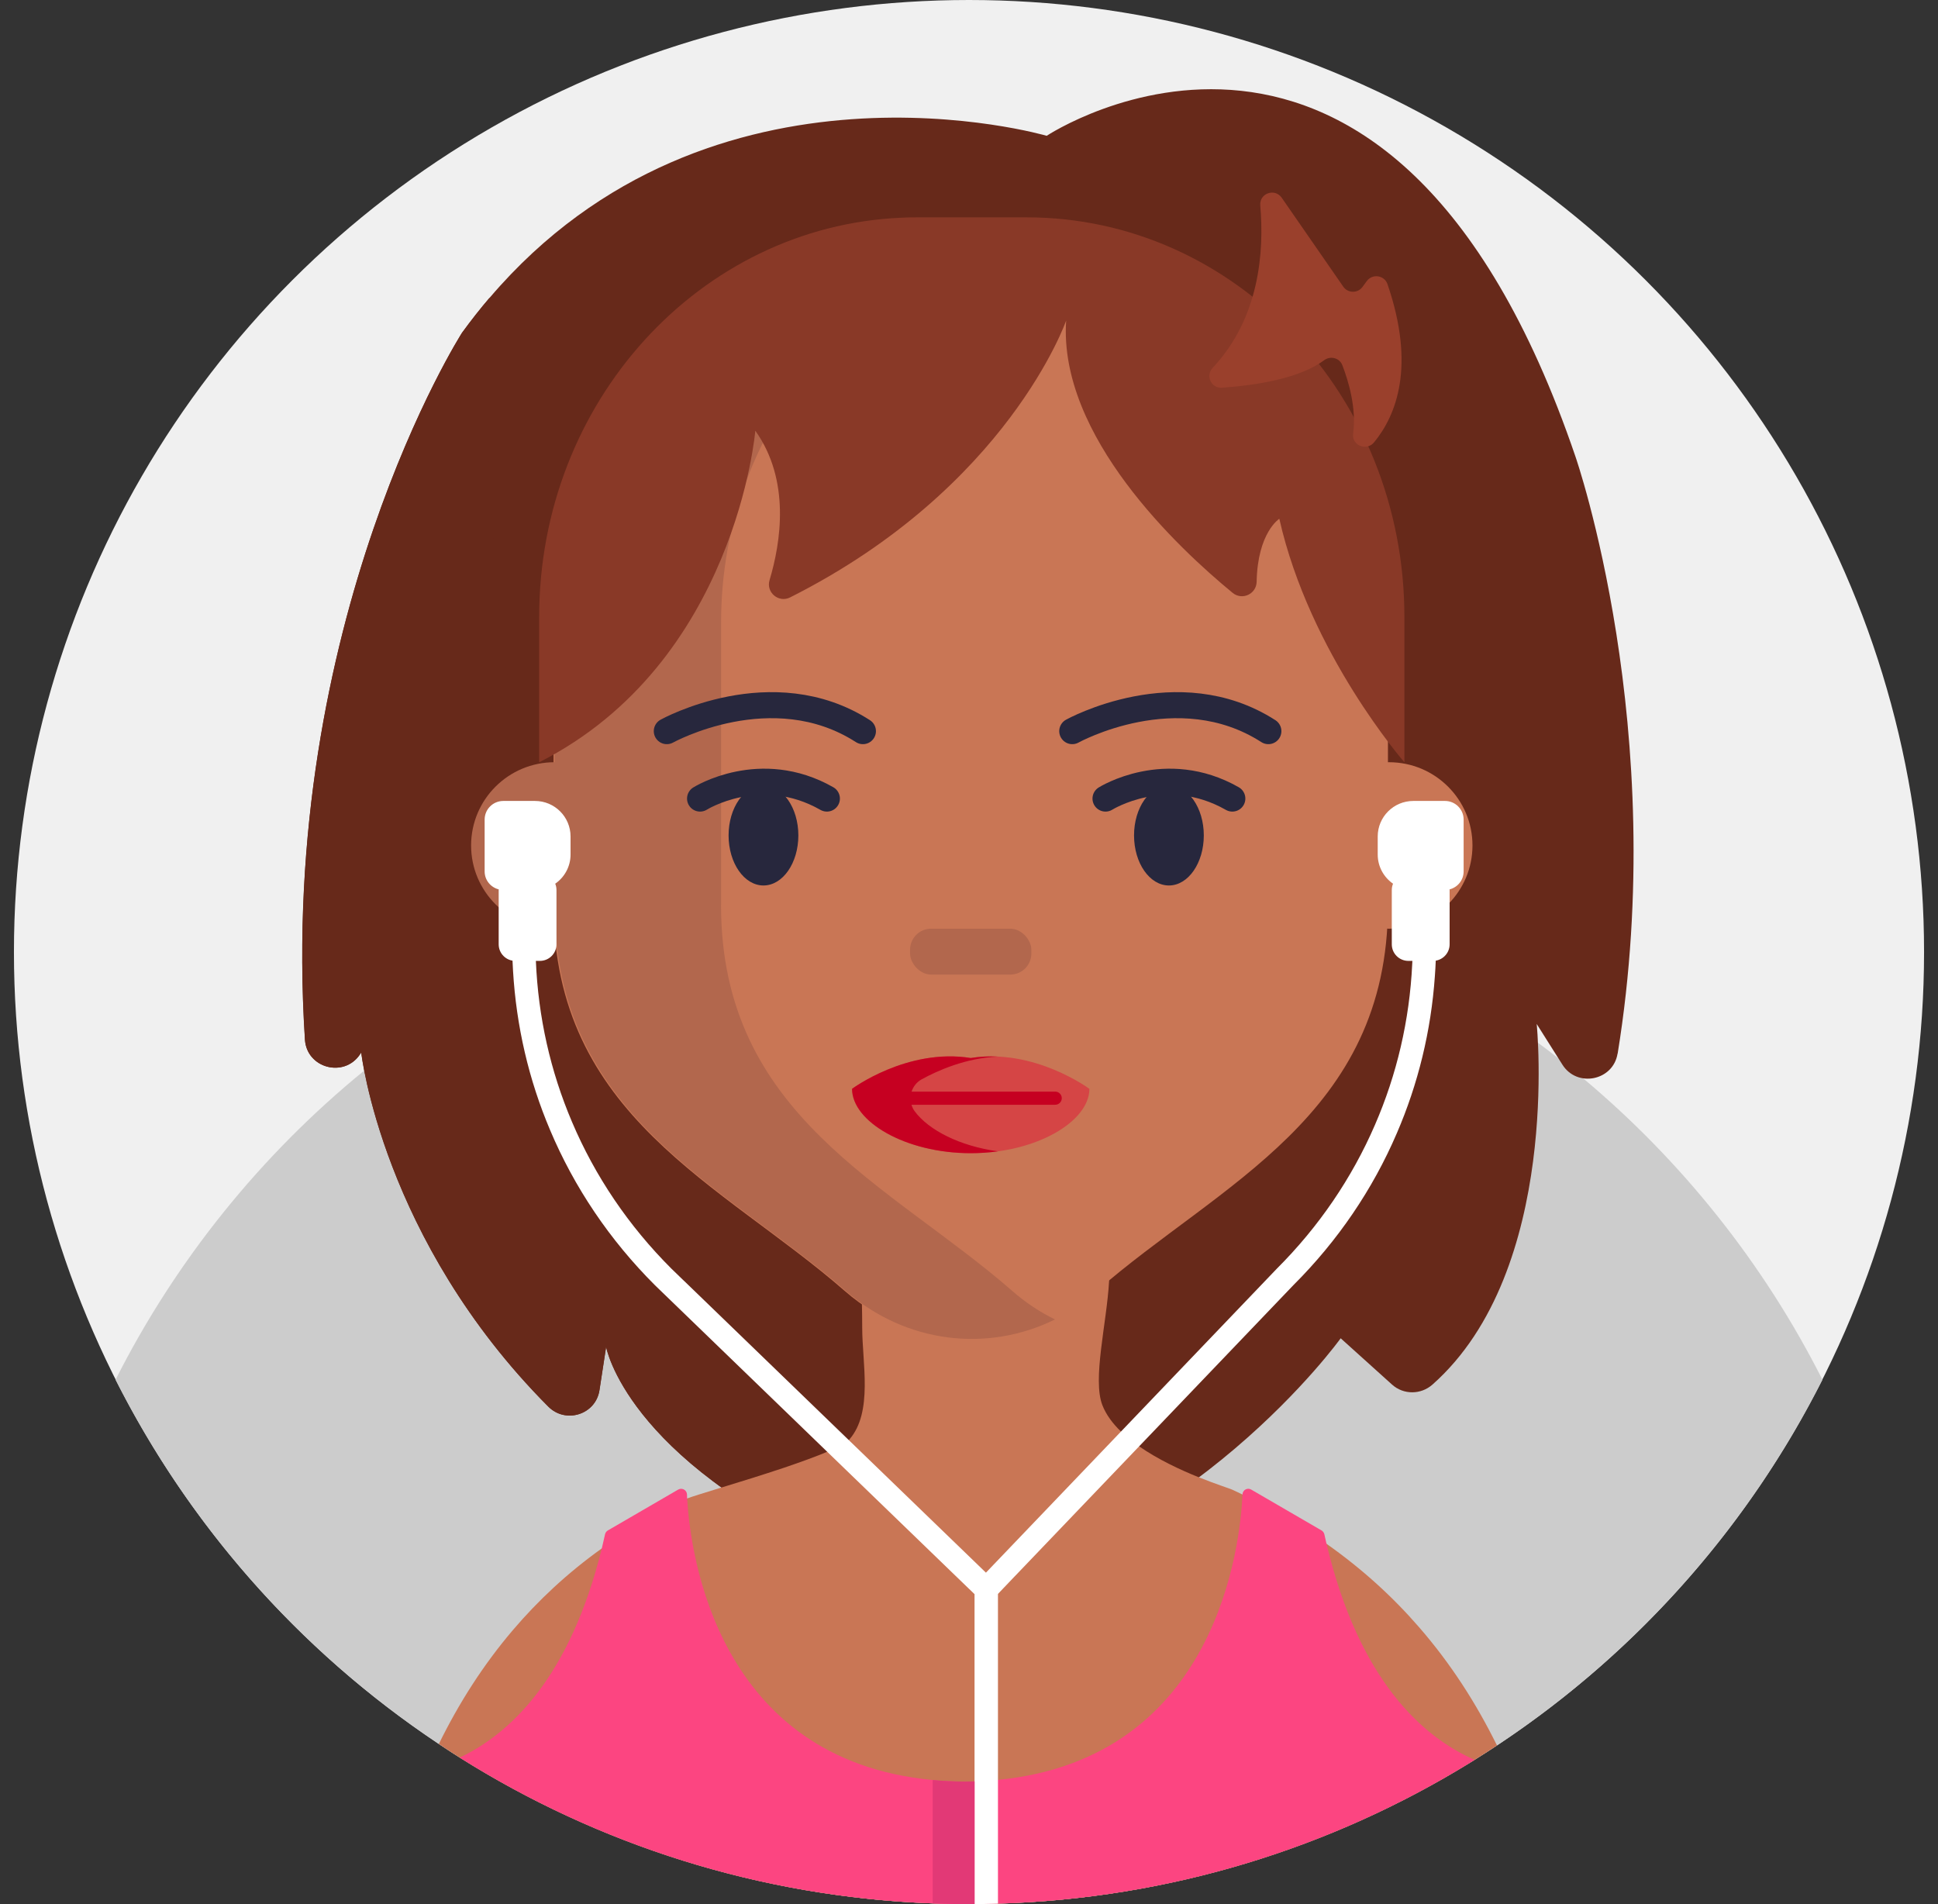
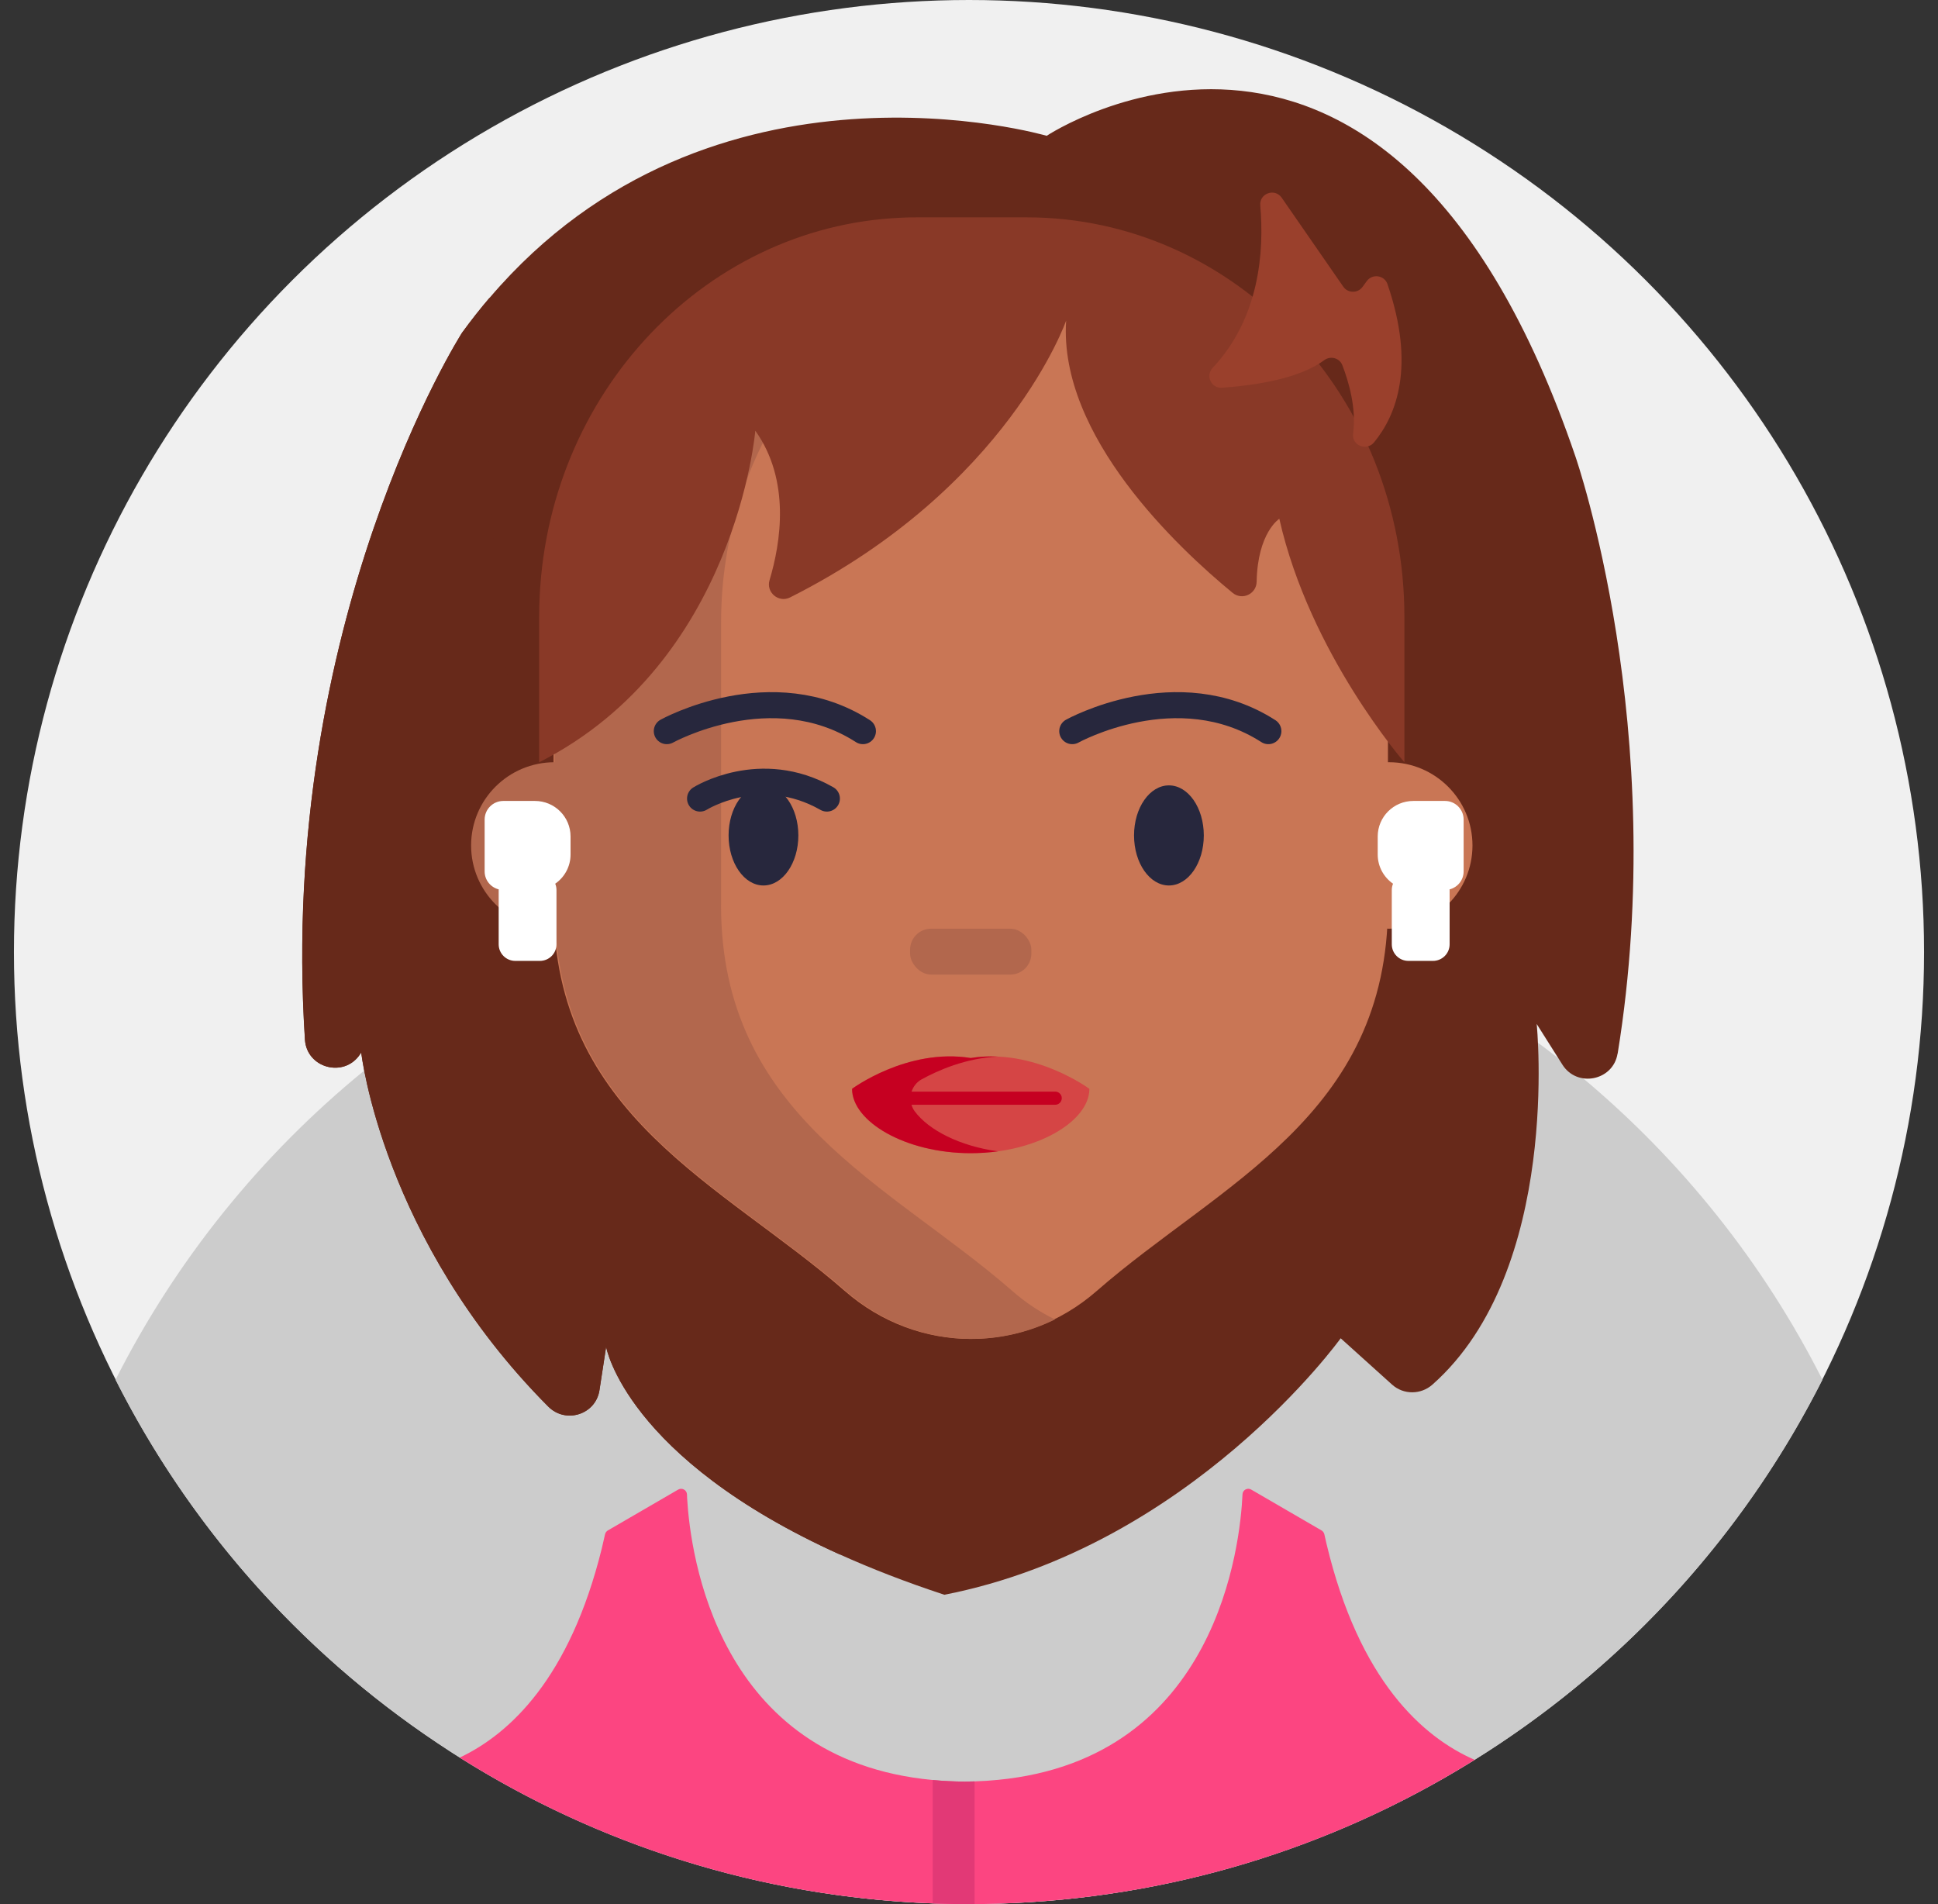
<svg xmlns="http://www.w3.org/2000/svg" width="57px" height="56px" viewBox="0 0 57 56" version="1.1">
  <rect x="0" y="0" width="57" height="56" fill="#333333" stroke="none" />
  <title>825F6B5B-52C7-41E4-B476-F70031D2329F</title>
  <g id="Page-1" stroke="none" stroke-width="1" fill="none" fill-rule="evenodd">
    <g id="Cricbaba-Profile-Menu---Account-setting-1.02" transform="translate(-971, -374)">
      <g id="avatars-women" transform="translate(843, 374)">
        <g id="Avatar-Users-Cricbaba-GREY_3" transform="translate(128.41, 0)">
          <ellipse id="Oval" fill="#F0F0F0" fill-rule="nonzero" cx="28.09" cy="28" rx="28.09" ry="28" />
          <g id="Group" transform="translate(2.988, 2.624)">
            <path d="M50.204,37.954 C48.001,42.316 44.687,46.024 40.631,48.711 C40.517,48.785 40.403,48.861 40.288,48.934 C40.184,49.001 40.079,49.068 39.974,49.133 C39.921,49.166 39.869,49.198 39.816,49.231 C35.763,51.72 31.028,53.213 25.954,53.362 C25.902,53.365 25.849,53.366 25.796,53.367 C25.621,53.372 25.443,53.375 25.267,53.375 L25.23,53.375 C25.188,53.376 25.145,53.376 25.102,53.376 C24.807,53.376 24.512,53.372 24.219,53.362 C24.157,53.36 24.097,53.357 24.035,53.355 C18.938,53.166 14.188,51.622 10.135,49.074 C10.131,49.072 10.128,49.069 10.123,49.067 C10.004,48.991 9.884,48.916 9.767,48.838 C9.68,48.782 9.594,48.725 9.509,48.667 C5.483,45.985 2.192,42.293 0,37.955 C1.779,34.434 4.28,31.339 7.312,28.864 C8.602,27.808 9.988,26.868 11.455,26.053 C11.533,26.009 11.612,25.967 11.691,25.925 C11.872,25.825 12.056,25.728 12.24,25.634 C12.279,25.613 12.32,25.592 12.361,25.572 C12.556,25.473 12.752,25.376 12.95,25.283 C12.952,25.28 12.955,25.279 12.959,25.279 C12.968,25.272 12.979,25.267 12.99,25.263 C13.033,25.241 13.075,25.222 13.118,25.202 C13.721,24.918 14.336,24.654 14.961,24.412 C15.137,24.345 15.313,24.279 15.491,24.214 C15.815,24.096 16.141,23.985 16.471,23.879 C16.565,23.848 16.66,23.818 16.755,23.789 L16.757,23.789 C17.105,23.681 17.456,23.58 17.811,23.486 C18.081,23.413 18.352,23.345 18.624,23.281 C18.995,23.194 19.368,23.114 19.743,23.042 C19.891,23.013 20.039,22.986 20.187,22.96 C21.783,22.679 23.425,22.532 25.102,22.532 C26.867,22.532 28.594,22.694 30.269,23.005 C30.668,23.079 31.064,23.161 31.457,23.252 C32.164,23.415 32.86,23.604 33.545,23.82 C34.007,23.964 34.464,24.12 34.916,24.289 C35.092,24.354 35.269,24.422 35.445,24.491 C36.089,24.746 36.722,25.024 37.342,25.325 C37.455,25.378 37.567,25.433 37.678,25.49 C37.769,25.535 37.86,25.58 37.95,25.627 L37.95,25.627 C38.012,25.659 38.075,25.692 38.137,25.725 C38.296,25.808 38.453,25.892 38.61,25.977 C38.675,26.012 38.74,26.049 38.803,26.086 C39.858,26.673 40.869,27.326 41.833,28.041 C42.036,28.19 42.237,28.343 42.435,28.501 C42.681,28.691 42.924,28.888 43.163,29.089 C46.072,31.525 48.478,34.539 50.203,37.954 L50.204,37.954 Z" id="Path" fill="#CCCCCC" fill-rule="nonzero" />
            <g transform="translate(5.49, 0)">
              <path d="M38.687,28.365 C38.557,29.162 37.498,29.372 37.066,28.689 L36.309,27.491 C36.309,27.491 37.046,34.729 33.244,38.096 C32.904,38.398 32.393,38.401 32.055,38.097 L30.544,36.735 C30.544,36.735 26.149,42.857 18.887,44.278 C17.739,43.9 16.723,43.503 15.823,43.097 C9.512,40.25 8.94,36.985 8.94,36.985 L8.745,38.259 C8.636,38.979 7.752,39.26 7.238,38.743 C2.356,33.839 1.738,28.33 1.738,28.33 L1.701,28.385 C1.231,29.085 0.136,28.792 0.082,27.951 C-0.713,15.634 4.702,7.163 4.702,7.163 C4.967,6.799 5.239,6.453 5.518,6.128 C12.039,-1.516 21.897,1.37 21.897,1.37 C21.897,1.37 31.963,-5.305 37.451,10.81 C37.451,10.81 40.238,18.829 38.69,28.364 L38.687,28.365 Z" id="Path" fill="#67291A" fill-rule="nonzero" />
              <path d="M15.821,43.097 C9.509,40.25 8.938,36.985 8.938,36.985 L8.742,38.259 C8.634,38.979 7.749,39.26 7.236,38.743 C2.354,33.839 1.735,28.33 1.735,28.33 L1.699,28.385 C1.228,29.085 0.133,28.792 0.08,27.951 C-0.715,15.634 4.7,7.163 4.7,7.163 C4.965,6.799 5.237,6.453 5.515,6.128 C5.164,14.185 6.184,28.912 15.821,43.096 L15.821,43.097 Z" id="Path" fill="#67291A" fill-rule="nonzero" />
-               <path d="M35.141,48.711 C35.027,48.785 34.913,48.861 34.798,48.934 C34.694,49.001 34.589,49.068 34.484,49.133 C34.431,49.166 34.379,49.198 34.326,49.231 C30.273,51.72 25.538,53.213 20.464,53.362 C20.412,53.365 20.359,53.366 20.306,53.367 C20.131,53.372 19.953,53.375 19.776,53.375 L19.74,53.375 C19.697,53.376 19.655,53.376 19.612,53.376 C19.317,53.376 19.022,53.372 18.729,53.362 C18.667,53.36 18.607,53.357 18.545,53.355 C13.447,53.166 8.697,51.622 4.645,49.074 C4.641,49.072 4.638,49.069 4.633,49.067 C4.514,48.991 4.394,48.916 4.277,48.838 C4.19,48.782 4.104,48.725 4.019,48.667 C4.608,47.465 5.324,46.342 6.195,45.319 C6.945,44.438 7.809,43.632 8.812,42.915 C9.562,42.374 10.395,41.885 11.308,41.452 C11.312,41.45 11.318,41.447 11.322,41.446 C11.427,41.403 11.817,41.283 12.333,41.124 C12.87,40.961 13.545,40.752 14.178,40.54 C14.649,40.38 15.096,40.219 15.442,40.073 C15.748,39.944 15.977,39.825 16.076,39.729 C16.083,39.723 16.09,39.715 16.096,39.708 C16.794,38.905 16.471,37.462 16.471,36.421 C16.471,36.165 16.467,35.942 16.463,35.739 L16.463,35.739 C16.462,35.73 16.462,35.724 16.462,35.716 C16.406,33.615 16.177,34.265 17.998,33.657 C18.081,33.628 18.309,33.595 18.629,33.563 C20.005,33.427 23.067,33.312 23.438,33.657 C23.71,33.91 23.767,34.42 23.733,35.032 C23.733,35.04 23.733,35.05 23.732,35.059 C23.662,36.3 23.237,37.945 23.536,38.705 C23.645,38.984 23.838,39.242 24.082,39.478 C24.24,39.632 24.423,39.777 24.616,39.913 C25.177,40.303 25.839,40.61 26.373,40.824 L26.375,40.824 C26.889,41.031 27.282,41.154 27.354,41.187 C27.455,41.233 27.557,41.282 27.656,41.33 C28.561,41.768 29.381,42.251 30.127,42.779 C31.175,43.518 32.076,44.339 32.85,45.233 C33.777,46.298 34.527,47.465 35.141,48.711 L35.141,48.711 Z" id="Path" fill="#C97655" fill-rule="nonzero" />
              <path d="M31.934,15.675 L31.934,23.996 C31.934,30.202 26.979,32.189 23.367,35.345 C21.216,37.223 18.111,37.223 15.96,35.345 C12.348,32.189 7.393,30.202 7.393,23.996 L7.393,15.675 C7.393,9.572 11.954,4.595 17.665,4.35 C17.812,4.341 17.96,4.339 18.11,4.339 L21.217,4.339 C27.136,4.339 31.934,9.414 31.934,15.675 L31.934,15.675 Z" id="Path" fill="#C97655" fill-rule="nonzero" />
              <path d="M12.321,23.996 L12.321,15.675 C12.321,9.734 16.64,4.859 22.142,4.379 C21.847,4.351 21.548,4.339 21.247,4.339 L18.14,4.339 C12.221,4.339 7.424,9.415 7.424,15.675 L7.424,19.793 C6.067,19.793 4.968,20.889 4.968,22.241 C4.968,23.593 6.067,24.689 7.424,24.689 C7.431,24.689 7.439,24.688 7.448,24.688 C7.803,30.354 12.516,32.31 15.99,35.344 C17.75,36.882 20.149,37.163 22.141,36.181 C21.699,35.965 21.276,35.686 20.886,35.344 C17.274,32.19 12.319,30.202 12.319,23.996 L12.321,23.996 Z" id="Path" fill="#B2674D" fill-rule="nonzero" />
              <ellipse id="Oval" fill="#C97655" fill-rule="nonzero" cx="31.964" cy="22.241" rx="2.456" ry="2.448" />
              <path d="M10.724,18.879 C10.724,18.879 13.819,17.16 16.492,18.879" id="Path" stroke="#27273D" stroke-width="0.766" stroke-linecap="round" />
              <ellipse id="Oval" fill="#27273D" fill-rule="nonzero" cx="13.567" cy="21.946" rx="1.026" ry="1.472" />
              <path d="M22.649,18.879 C22.649,18.879 25.744,17.16 28.417,18.879" id="Path" stroke="#27273D" stroke-width="0.766" stroke-linecap="round" />
              <ellipse id="Oval" fill="#27273D" fill-rule="nonzero" cx="25.492" cy="21.946" rx="1.026" ry="1.472" />
              <rect id="Rectangle" fill="#B2674D" fill-rule="nonzero" x="17.879" y="24.689" width="3.567" height="1.349" rx="0.618" />
              <path d="M11.702,20.862 C11.702,20.862 13.474,19.746 15.432,20.862" id="Path" stroke="#27273D" stroke-width="0.766" stroke-linecap="round" />
-               <path d="M23.627,20.862 C23.627,20.862 25.399,19.746 27.357,20.862" id="Path" stroke="#27273D" stroke-width="0.766" stroke-linecap="round" />
              <path d="M7.494,21.268 C6.954,21.268 6.517,21.704 6.517,22.241 C6.517,22.778 6.955,23.215 7.494,23.215 L7.494,21.268 Z" id="Path" fill="#A05A47" fill-rule="nonzero" />
              <path d="M31.964,23.215 C32.503,23.215 32.94,22.778 32.94,22.241 C32.94,21.703 32.502,21.268 31.964,21.268 L31.964,23.215 Z" id="Path" fill="#A05A47" fill-rule="nonzero" />
              <g transform="translate(16.172, 28.444)" fill-rule="nonzero" id="Path">
                <path d="M3.49,0.05 C1.625,-0.252 0,0.955 0,0.955 C0,1.915 1.562,2.848 3.49,2.848 L3.49,2.848 C5.418,2.848 6.981,1.915 6.981,0.955 C6.981,0.955 5.356,-0.252 3.49,0.05 Z" fill="#D54545" />
                <path d="M5.975,1.037 L1.751,1.037 C1.799,0.891 1.897,0.759 2.044,0.677 C2.523,0.414 3.342,0.05 4.289,0.006 C4.031,-0.007 3.764,0.004 3.491,0.048 C1.626,-0.253 0.001,0.954 0.001,0.954 C0.001,1.914 1.564,2.847 3.491,2.847 C3.767,2.847 4.035,2.828 4.291,2.793 C3.17,2.638 2.257,2.173 1.841,1.613 C1.797,1.553 1.769,1.489 1.748,1.423 L5.975,1.423 C6.082,1.423 6.169,1.337 6.169,1.23 C6.169,1.123 6.082,1.036 5.975,1.036 L5.975,1.037 Z" fill="#C60021" />
              </g>
              <path d="M32.418,15.523 L32.418,19.795 C32.418,19.795 29.637,16.612 28.739,12.633 C28.739,12.633 28.1,13.037 28.072,14.487 C28.065,14.847 27.646,15.042 27.366,14.812 C25.772,13.503 22.245,10.203 22.469,6.805 C22.469,6.805 20.765,11.717 14.35,14.946 C14.014,15.115 13.637,14.798 13.746,14.438 C14.076,13.338 14.369,11.504 13.327,10.043 C13.327,10.043 12.761,16.863 6.97,19.795 L6.97,15.523 C6.969,9.194 11.698,4.034 17.621,3.779 C17.774,3.77 17.928,3.768 18.082,3.768 L21.305,3.768 C27.442,3.768 32.418,9.031 32.418,15.523 L32.418,15.523 Z" id="Path" fill="#893927" fill-rule="nonzero" />
              <path d="M34.484,49.133 C34.431,49.166 34.379,49.198 34.326,49.231 C30.273,51.72 25.538,53.213 20.464,53.362 C20.412,53.365 20.359,53.366 20.306,53.367 C20.131,53.372 19.953,53.375 19.776,53.375 L19.74,53.375 C19.697,53.376 19.655,53.376 19.612,53.376 C19.317,53.376 19.022,53.372 18.729,53.362 C18.667,53.36 18.607,53.357 18.545,53.355 C13.447,53.166 8.697,51.622 4.645,49.074 C4.641,49.072 4.638,49.069 4.633,49.067 C6.113,48.367 7.872,46.722 8.812,42.915 C8.844,42.779 8.876,42.64 8.908,42.497 C8.919,42.452 8.949,42.411 8.989,42.387 L11.06,41.184 C11.17,41.122 11.31,41.196 11.317,41.323 C11.317,41.361 11.319,41.403 11.322,41.446 C11.418,43.082 12.2,49.133 18.545,49.726 C18.846,49.755 19.159,49.771 19.485,49.773 C19.583,49.772 19.68,49.771 19.775,49.767 L19.776,49.767 C20.013,49.759 20.243,49.744 20.464,49.722 C26.935,49.094 27.59,42.767 27.656,41.33 L27.656,41.324 C27.661,41.197 27.8,41.12 27.911,41.184 L29.982,42.387 C30.024,42.411 30.051,42.452 30.063,42.497 C30.084,42.594 30.106,42.687 30.127,42.779 C31.089,46.811 32.959,48.465 34.484,49.133 L34.484,49.133 Z" id="Path" fill="#FC4581" fill-rule="nonzero" />
              <path d="M6.845,20.932 L5.916,20.932 C5.612,20.932 5.366,21.177 5.366,21.48 L5.366,23.004 C5.366,23.26 5.543,23.473 5.781,23.533 C5.781,23.54 5.779,23.546 5.779,23.553 L5.779,25.148 C5.779,25.417 5.997,25.636 6.268,25.636 L6.99,25.636 C7.26,25.636 7.479,25.419 7.479,25.148 L7.479,23.553 C7.479,23.486 7.466,23.422 7.442,23.366 C7.714,23.177 7.893,22.864 7.893,22.508 L7.893,21.977 C7.893,21.4 7.425,20.932 6.845,20.932 L6.845,20.932 Z" id="Path" fill="#FFFFFF" fill-rule="nonzero" />
-               <path d="M33.352,25.063 C33.352,25.251 33.348,25.439 33.34,25.626 L33.34,25.629 C33.334,25.782 33.325,25.934 33.314,26.086 C33.202,27.696 32.822,29.253 32.194,30.707 C31.487,32.354 30.461,33.868 29.152,35.173 L24.616,39.913 L20.972,43.721 L20.971,43.721 L20.464,44.253 L20.464,53.362 C20.412,53.365 20.359,53.366 20.306,53.367 C20.131,53.372 19.953,53.375 19.776,53.375 L19.775,53.375 L19.775,44.26 L19.625,44.115 L19.624,44.115 L15.442,40.073 L12.126,36.867 L12.124,36.865 L10.377,35.176 C9.042,33.844 8.002,32.296 7.291,30.611 C6.665,29.136 6.297,27.557 6.201,25.925 C6.195,25.827 6.189,25.728 6.186,25.629 L6.186,25.626 C6.178,25.439 6.174,25.251 6.174,25.063 L6.861,25.063 C6.861,25.234 6.864,25.402 6.87,25.572 C6.87,25.592 6.872,25.613 6.873,25.634 L6.873,25.634 C6.941,27.286 7.302,28.885 7.935,30.37 C8.611,31.964 9.597,33.427 10.86,34.688 L11.232,35.048 L11.233,35.048 L16.076,39.729 L20.11,43.628 L24.082,39.478 L28.66,34.694 C29.903,33.454 30.876,32.02 31.551,30.461 C32.196,28.977 32.57,27.377 32.648,25.725 C32.651,25.695 32.652,25.665 32.653,25.635 L32.653,25.635 C32.661,25.444 32.665,25.255 32.665,25.063 L33.352,25.063 L33.352,25.063 Z" id="Path" fill="#FFFFFF" fill-rule="nonzero" />
              <path d="M32.681,20.932 L33.611,20.932 C33.915,20.932 34.16,21.177 34.16,21.48 L34.16,23.004 C34.16,23.26 33.984,23.473 33.746,23.533 C33.746,23.54 33.748,23.546 33.748,23.553 L33.748,25.148 C33.748,25.417 33.529,25.636 33.258,25.636 L32.536,25.636 C32.266,25.636 32.047,25.419 32.047,25.148 L32.047,23.553 C32.047,23.486 32.06,23.422 32.084,23.366 C31.812,23.177 31.633,22.864 31.633,22.508 L31.633,21.977 C31.633,21.4 32.102,20.932 32.681,20.932 L32.681,20.932 Z" id="Path" fill="#FFFFFF" fill-rule="nonzero" />
              <path d="M19.776,49.767 L19.776,53.375 L19.74,53.375 C19.697,53.376 19.655,53.376 19.612,53.376 C19.317,53.376 19.022,53.372 18.729,53.362 C18.667,53.36 18.607,53.357 18.545,53.355 L18.545,49.726 C18.846,49.755 19.159,49.771 19.485,49.773 C19.583,49.772 19.68,49.771 19.775,49.767 L19.776,49.767 Z" id="Path" fill="#E23976" fill-rule="nonzero" />
              <path d="M28.178,3.417 C28.297,4.767 28.161,6.723 26.778,8.196 C26.562,8.427 26.736,8.801 27.052,8.779 C27.969,8.715 29.313,8.526 30.054,7.972 C30.241,7.833 30.508,7.9 30.592,8.115 C30.779,8.599 31.01,9.383 30.91,10.131 C30.864,10.476 31.305,10.654 31.526,10.385 C32.189,9.578 32.746,8.136 31.92,5.732 C31.83,5.47 31.478,5.417 31.313,5.641 L31.185,5.815 C31.044,6.007 30.756,6.002 30.621,5.808 L28.809,3.191 C28.607,2.899 28.147,3.063 28.179,3.417 L28.178,3.417 Z" id="Path" fill="#9A402C" fill-rule="nonzero" />
            </g>
          </g>
        </g>
      </g>
    </g>
  </g>
</svg>